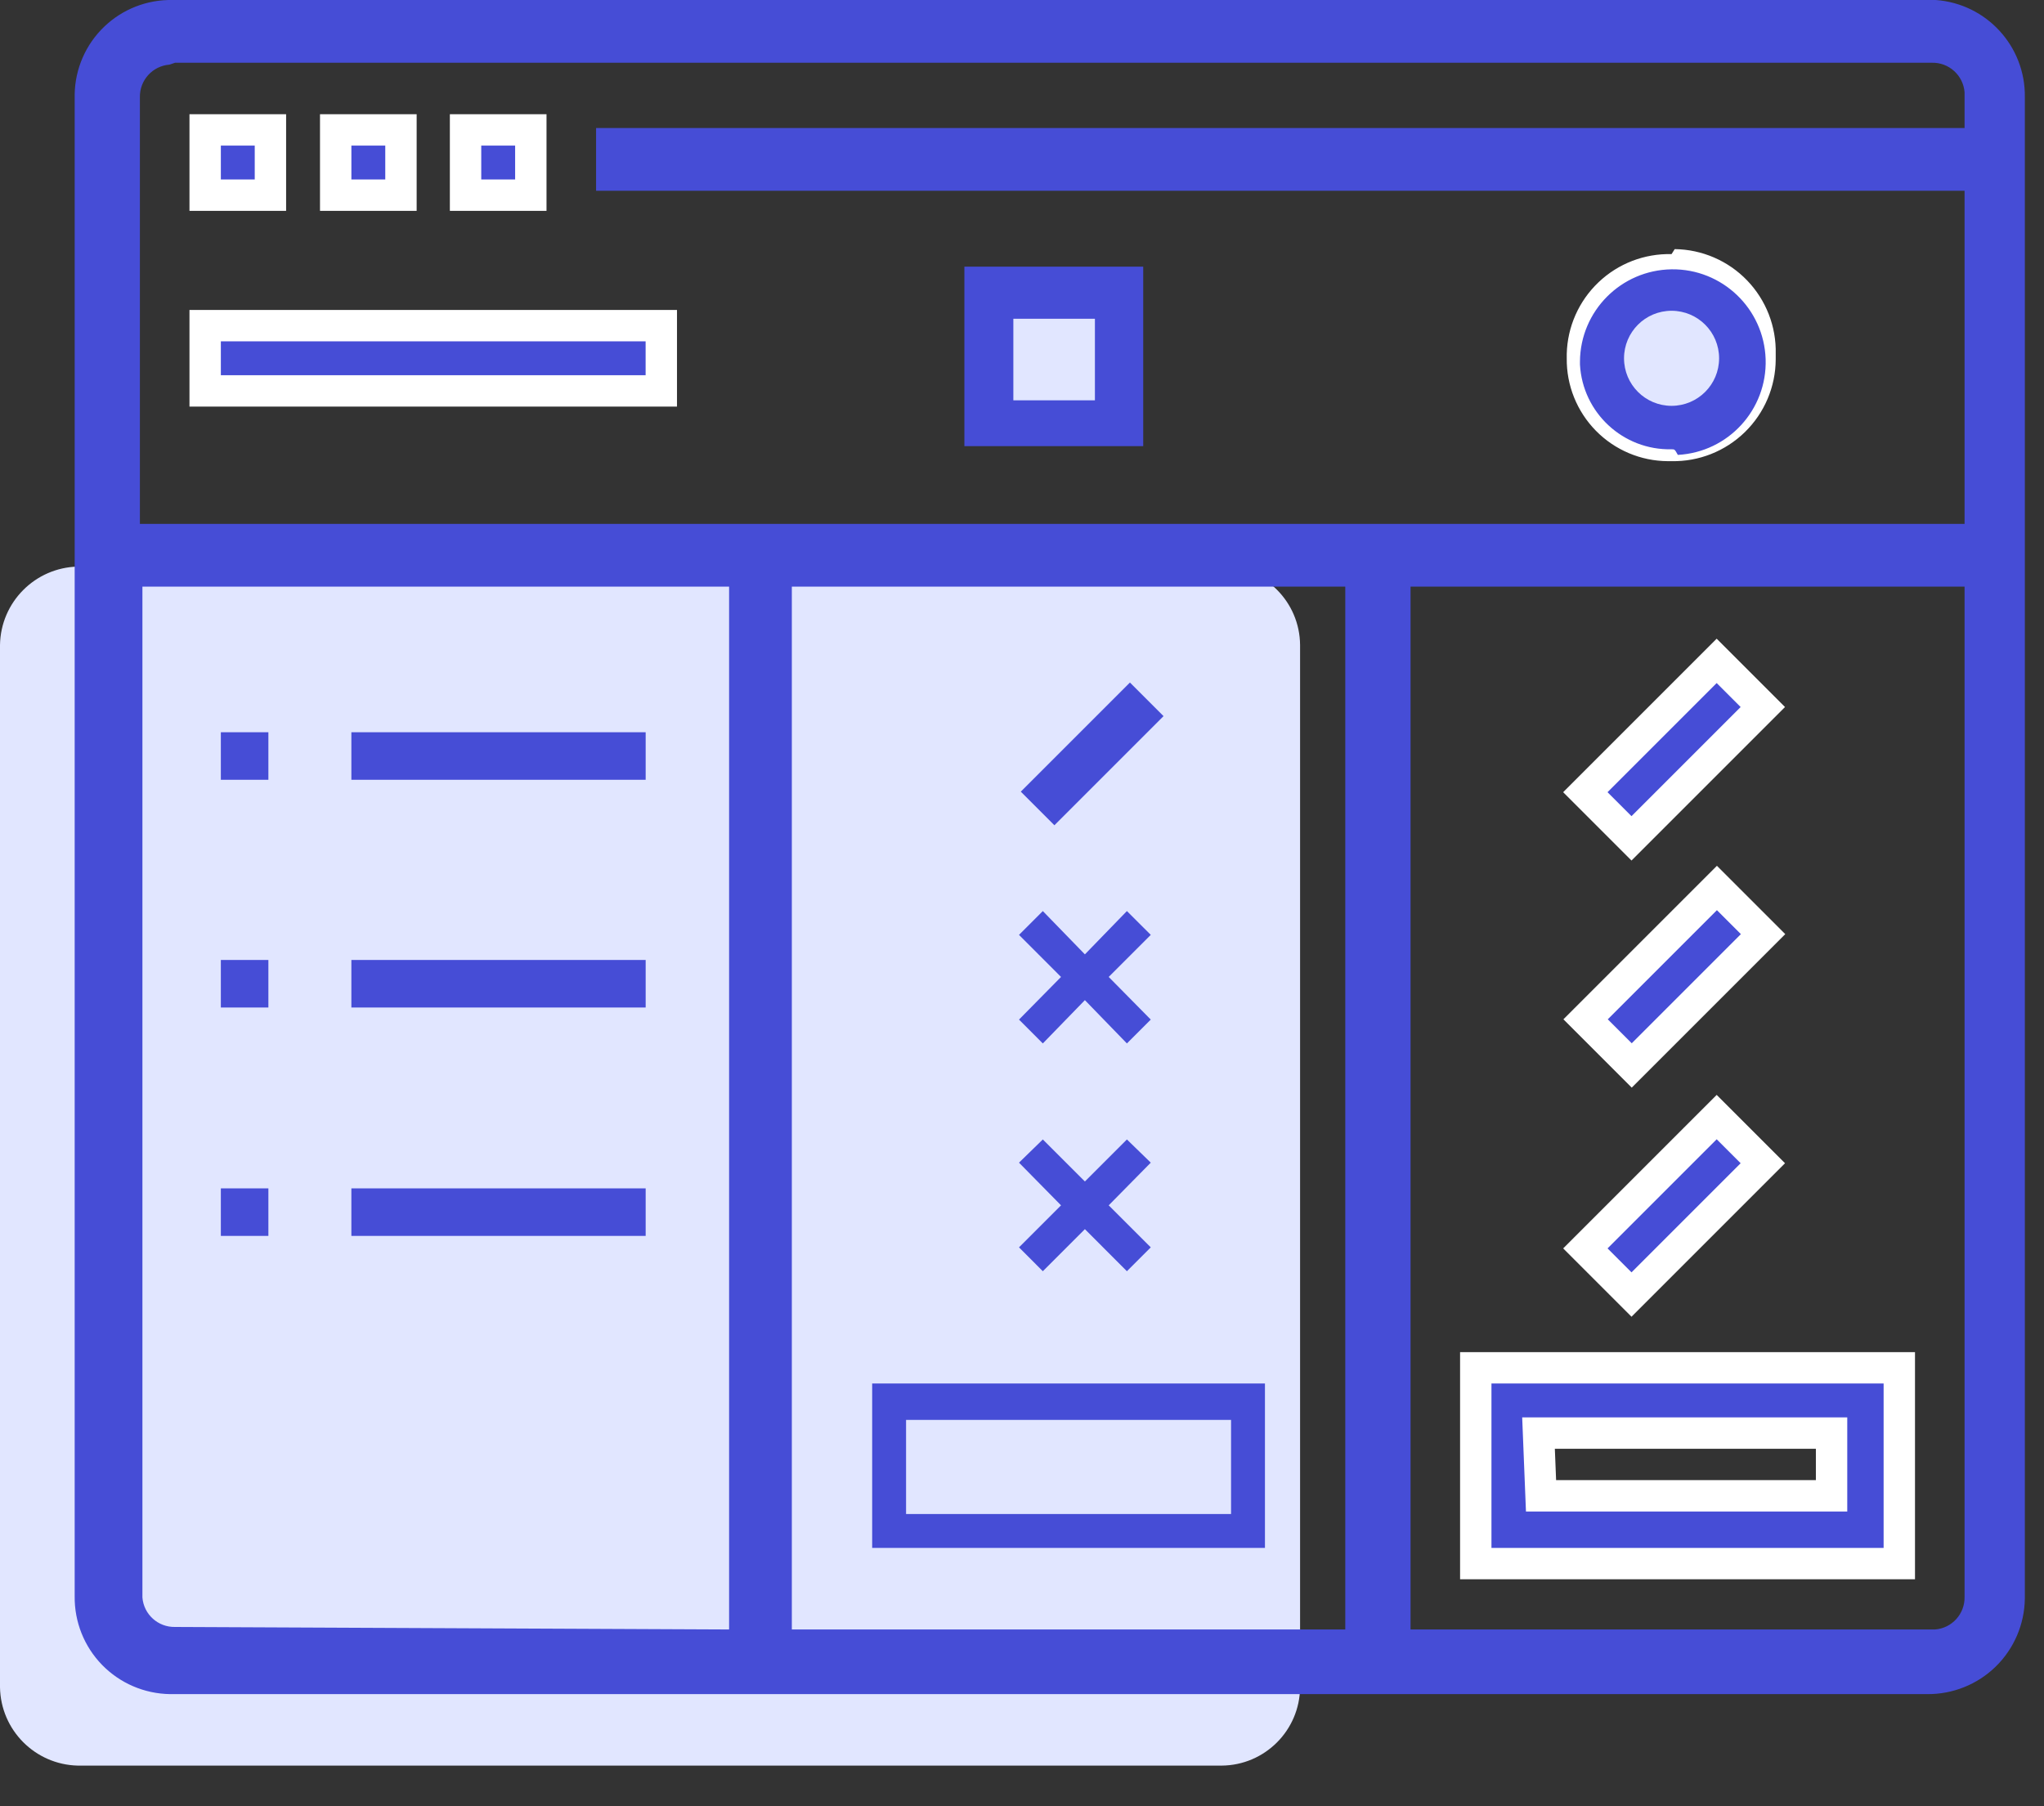
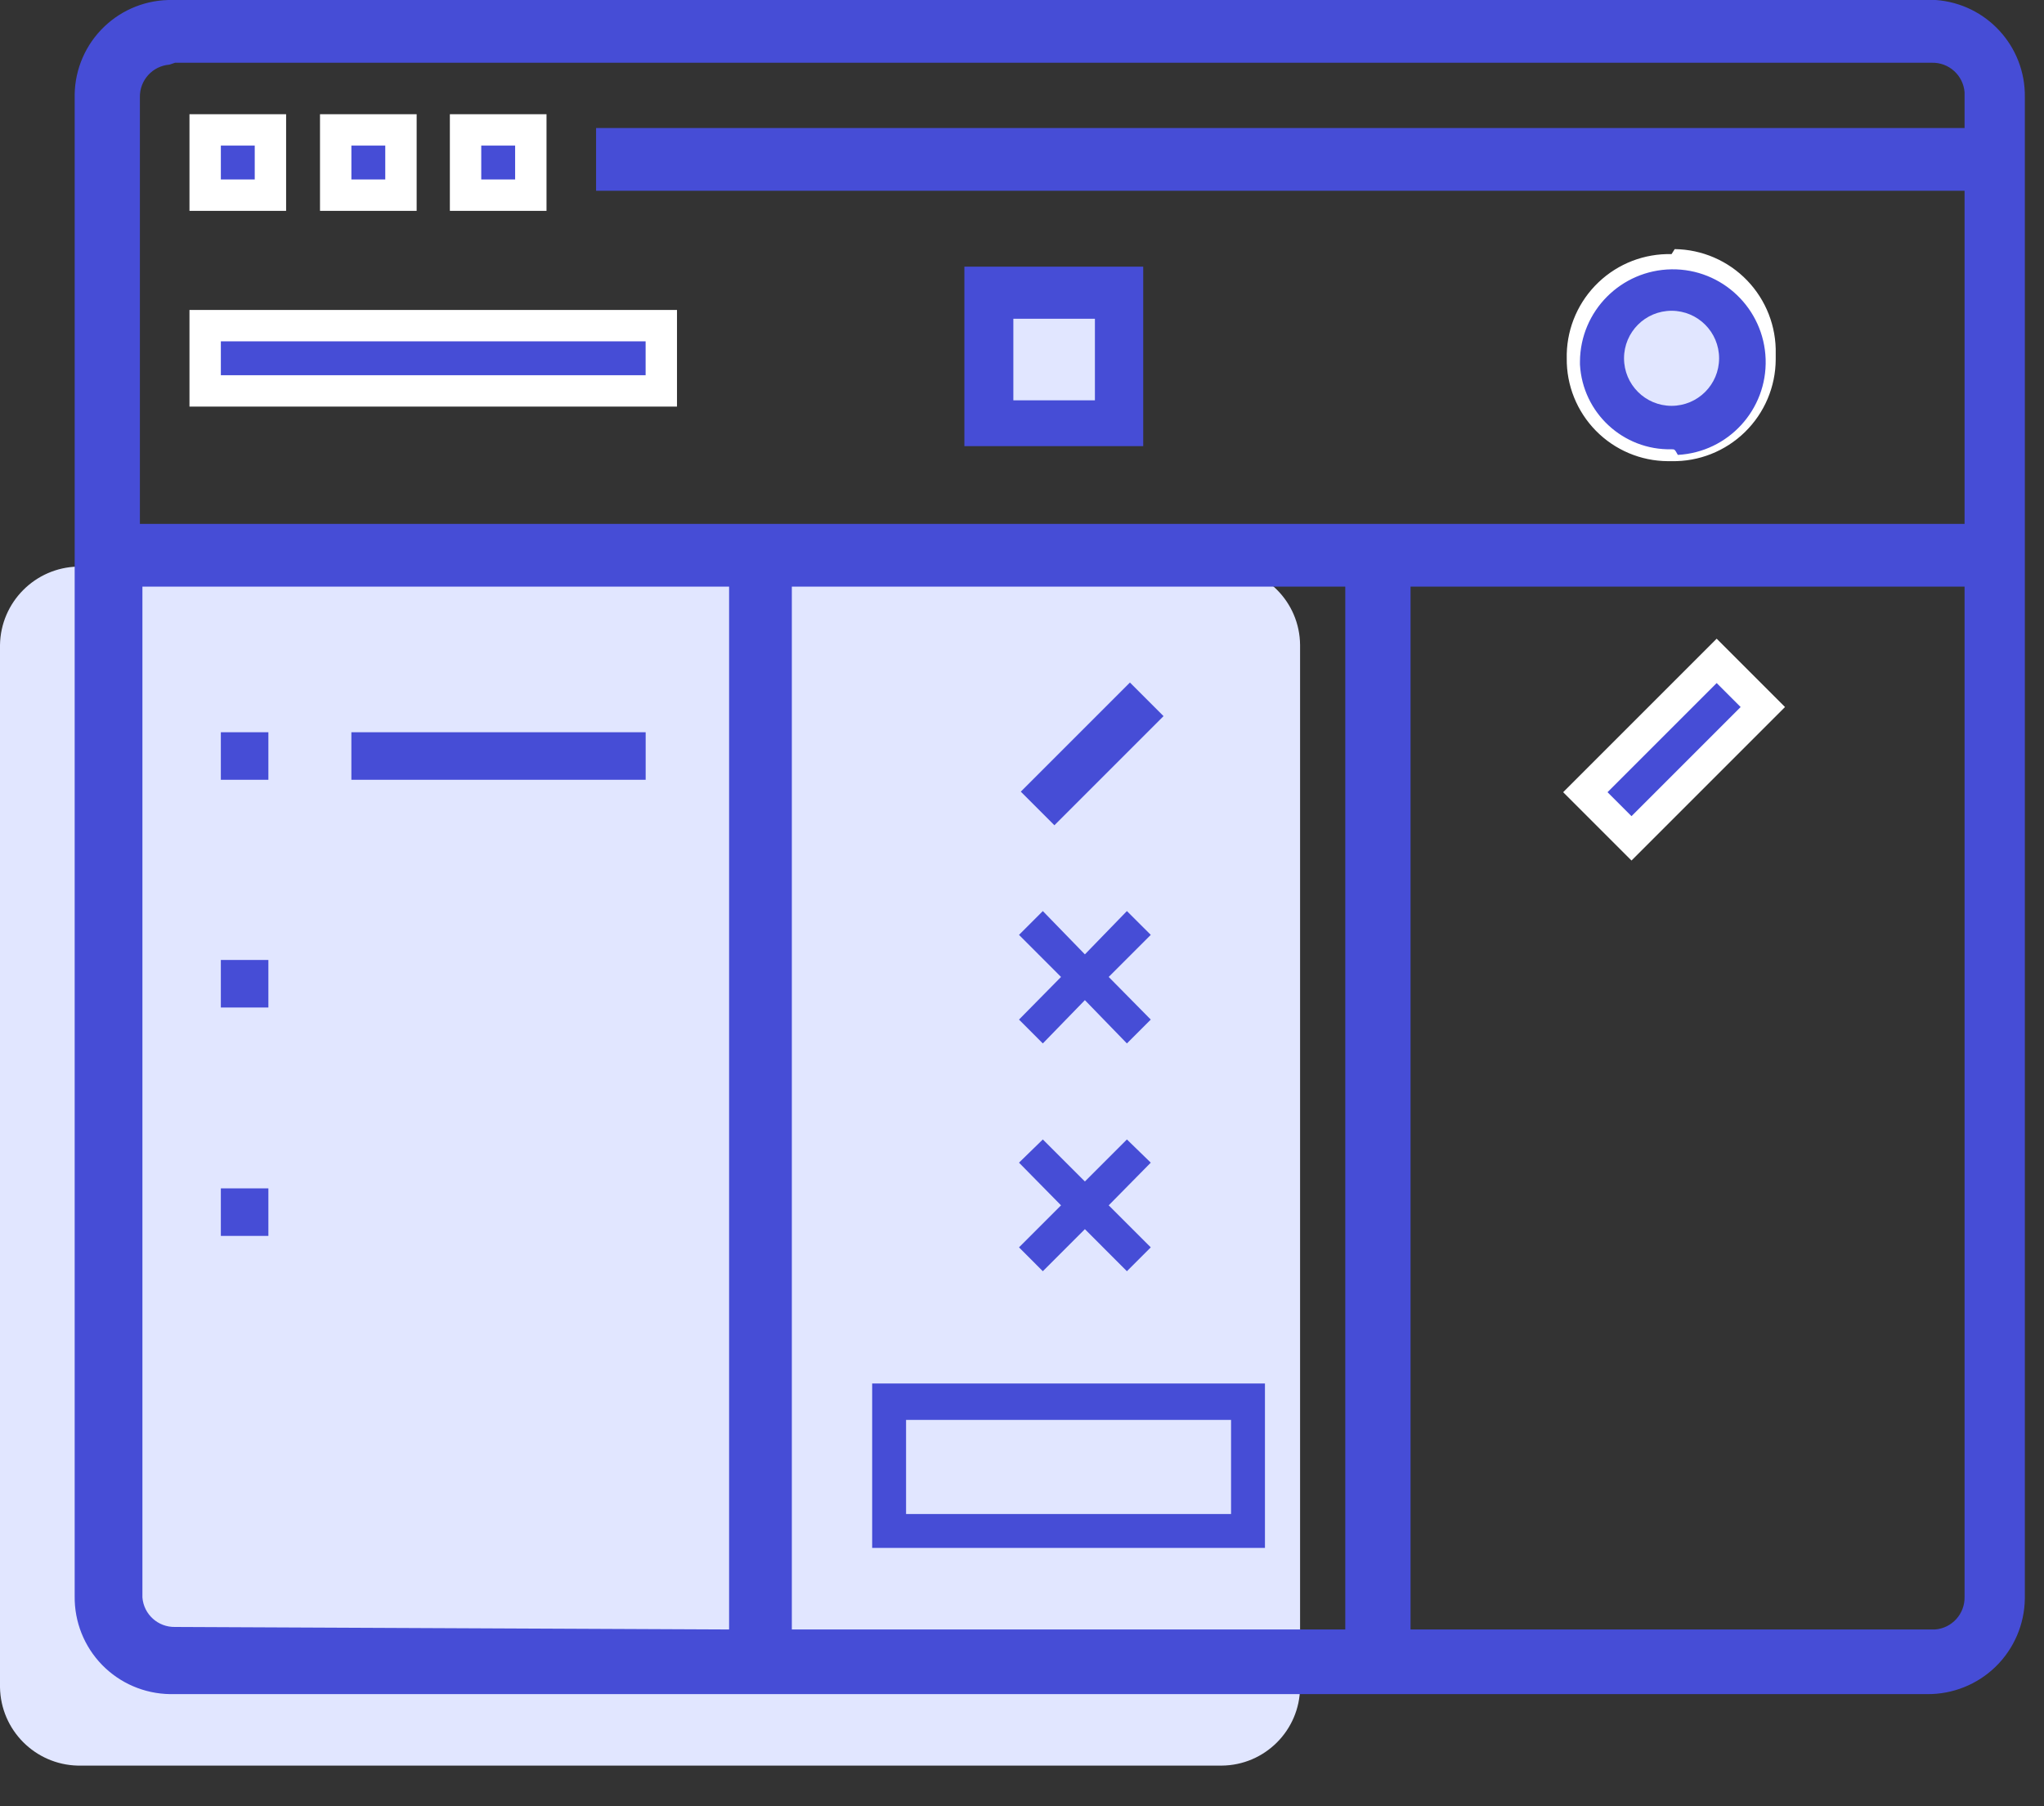
<svg xmlns="http://www.w3.org/2000/svg" width="43px" height="38px" viewBox="0 0 43 38">
  <rect x="0" y="0" width="43" height="38" fill="#333333" stroke="none" />
  <title>Group</title>
  <desc>Created with Sketch.</desc>
  <g id="Page-1" stroke="none" stroke-width="1" fill="none" fill-rule="evenodd">
    <g id="Home-Security-System-Page-Redesign_v1" transform="translate(-835, -461)" fill-rule="nonzero">
      <g id="Group-15" transform="translate(-910, 0)">
        <g id="Group-24" transform="translate(1640, 446)">
          <g id="Group-27" transform="translate(92, 0)">
            <g id="Group" transform="translate(13, 15)">
              <path d="M1.637,11.92 L25.7,11.92 C26.609,11.927 27.343,12.662 27.35,13.57 L27.35,35.495 C27.343,36.403 26.609,37.138 25.7,37.145 L1.637,37.145 C0.737,37.124 0.014,36.396 5.82645043e-13,35.495 L5.82645043e-13,13.57 C0.014,12.67 0.737,11.941 1.637,11.92 Z" id="Path" fill="#E1E6FF" />
              <rect id="Rectangle" stroke="#FFFFFF" stroke-width="0.66" fill="#464DD6" x="4.316" y="2.733" width="1.373" height="1.373" />
              <rect id="Rectangle" stroke="#FFFFFF" stroke-width="0.66" fill="#464DD6" x="7.062" y="2.733" width="1.373" height="1.373" />
              <rect id="Rectangle" stroke="#FFFFFF" stroke-width="0.66" fill="#464DD6" x="9.794" y="2.733" width="1.373" height="1.373" />
              <path d="M40.643,0 L3.63,0 C3.094,-0.01 2.576,0.192 2.19,0.564 C1.804,0.935 1.581,1.445 1.571,1.98 L1.571,33.581 C1.564,34.12 1.771,34.64 2.147,35.026 C2.524,35.413 3.038,35.633 3.577,35.641 L40.537,35.641 C41.076,35.647 41.596,35.44 41.982,35.064 C42.369,34.687 42.589,34.173 42.597,33.634 L42.597,2.046 C42.613,0.975 41.791,0.077 40.722,0 L40.643,0 Z M3.683,1.32 L40.643,1.32 C41,1.312 41.301,1.585 41.329,1.941 L41.329,2.693 L12.54,2.693 L12.54,4.013 L41.329,4.013 L41.329,11.022 L2.943,11.022 L2.943,2.046 C2.936,1.689 3.208,1.388 3.564,1.36 L3.683,1.32 Z M3.683,34.228 C3.326,34.236 3.024,33.964 2.996,33.608 L2.996,12.342 L15.338,12.342 L15.338,34.281 L3.683,34.228 Z M16.658,12.342 L28.301,12.342 L28.301,34.281 L16.658,34.281 L16.658,12.342 Z M40.643,34.281 L29.674,34.281 L29.674,12.342 L41.329,12.342 L41.329,33.594 C41.337,33.952 41.065,34.253 40.709,34.281 L40.643,34.281 Z" id="Shape" fill="#464DD6" />
              <polygon id="Path" fill="#464DD6" points="20.288 5.61 20.288 9.386 24.05 9.386 24.05 5.61" />
              <rect id="Rectangle" fill="#E1E6FF" x="21.318" y="6.706" width="1.716" height="1.716" />
              <path d="M35.165,5.478 C34.028,5.471 33.1,6.387 33.092,7.524 C33.085,8.662 34.001,9.589 35.138,9.597 C36.276,9.604 37.203,8.688 37.211,7.551 L37.211,7.551 C37.219,6.441 36.34,5.527 35.231,5.492 L35.165,5.478 Z M35.165,8.356 C34.958,8.37 34.754,8.302 34.598,8.166 C34.442,8.03 34.347,7.837 34.333,7.63 L34.333,7.63 L34.333,7.63 C34.333,7.171 34.706,6.798 35.165,6.798 L35.165,6.798 C35.605,6.836 35.952,7.189 35.983,7.63 C35.994,7.837 35.922,8.039 35.783,8.193 C35.645,8.346 35.451,8.438 35.244,8.448 L35.244,8.448 C35.244,8.448 35.244,8.448 35.178,8.448 L35.165,8.356 Z" id="Shape" fill="#464DD6" />
              <path d="M35.165,5.346 C34.594,5.332 34.041,5.545 33.628,5.939 C33.214,6.333 32.974,6.874 32.96,7.445 L32.96,7.538 C32.953,8.107 33.174,8.656 33.573,9.062 C33.972,9.468 34.516,9.699 35.086,9.702 L35.165,9.702 C35.74,9.713 36.295,9.493 36.707,9.091 C37.119,8.689 37.353,8.139 37.356,7.564 L37.356,7.445 C37.37,6.87 37.153,6.313 36.754,5.899 C36.355,5.485 35.806,5.248 35.231,5.241 L35.231,5.241 L35.165,5.346 Z M35.165,9.452 C34.147,9.475 33.294,8.686 33.238,7.67 L33.238,7.604 C33.246,6.541 34.104,5.68 35.167,5.666 C36.23,5.653 37.108,6.492 37.144,7.555 C37.179,8.617 36.358,9.513 35.297,9.57 C35.231,9.452 35.231,9.452 35.165,9.452 Z" id="Shape" fill="#FFFFFF" />
              <circle id="Oval" fill="#E1E6FF" cx="35.165" cy="7.538" r="1" />
-               <rect id="Rectangle" stroke="#FFFFFF" stroke-width="0.66" fill="#464DD6" transform="translate(35.219, 25.368) rotate(-45) translate(-35.219, -25.368) " x="33.265" y="24.681" width="3.907" height="1.373" />
-               <rect id="Rectangle" stroke="#FFFFFF" stroke-width="0.66" fill="#464DD6" transform="translate(35.223, 20.549) rotate(-45) translate(-35.223, -20.549) " x="33.27" y="19.862" width="3.907" height="1.373" />
              <rect id="Rectangle" stroke="#FFFFFF" stroke-width="0.66" fill="#464DD6" transform="translate(35.218, 15.771) rotate(-45) translate(-35.218, -15.771) " x="33.265" y="15.084" width="3.907" height="1.373" />
              <path d="M18.348,29.106 L18.348,32.565 L26.611,32.565 L26.611,29.106 L18.348,29.106 Z M25.898,31.852 L19.061,31.852 L19.061,29.872 L25.898,29.872 L25.898,31.852 Z" id="Shape" fill="#464DD6" />
              <rect id="Rectangle" fill="#464DD6" x="7.392" y="15.405" width="6.191" height="1" />
-               <rect id="Rectangle" fill="#464DD6" x="7.392" y="20.196" width="6.191" height="1" />
-               <rect id="Rectangle" fill="#464DD6" x="7.392" y="25.001" width="6.191" height="1" />
              <polygon id="Path" fill="#464DD6" points="23.324 25.358 24.209 26.242 23.707 26.744 22.823 25.859 21.938 26.744 21.437 26.242 22.321 25.358 21.437 24.46 21.938 23.972 22.823 24.856 23.707 23.972 24.209 24.46" />
              <polygon id="Path" fill="#464DD6" points="23.324 20.553 24.209 21.45 23.707 21.952 22.823 21.041 21.938 21.952 21.437 21.45 22.321 20.553 21.437 19.668 21.938 19.167 22.823 20.078 23.707 19.167 24.209 19.668" />
              <rect id="Rectangle" fill="#464DD6" transform="translate(22.874, 15.759) rotate(-45) translate(-22.874, -15.759) " x="21.251" y="15.403" width="3.247" height="1" />
              <rect id="Rectangle" fill="#464DD6" x="4.646" y="15.405" width="1" height="1" />
              <rect id="Rectangle" fill="#464DD6" x="4.646" y="20.196" width="1" height="1" />
              <rect id="Rectangle" fill="#464DD6" x="4.646" y="25.001" width="1" height="1" />
-               <path d="M31.046,32.895 L39.956,32.895 L39.956,28.776 L31.046,28.776 L31.046,32.895 Z M32.366,30.149 L38.531,30.149 L38.531,31.469 L32.419,31.469 L32.366,30.149 Z" id="Shape" stroke="#FFFFFF" stroke-width="0.66" fill="#464DD6" />
              <rect id="Rectangle" stroke="#FFFFFF" stroke-width="0.66" fill="#464DD6" x="4.316" y="6.851" width="9.596" height="1.373" />
            </g>
          </g>
        </g>
      </g>
    </g>
  </g>
</svg>